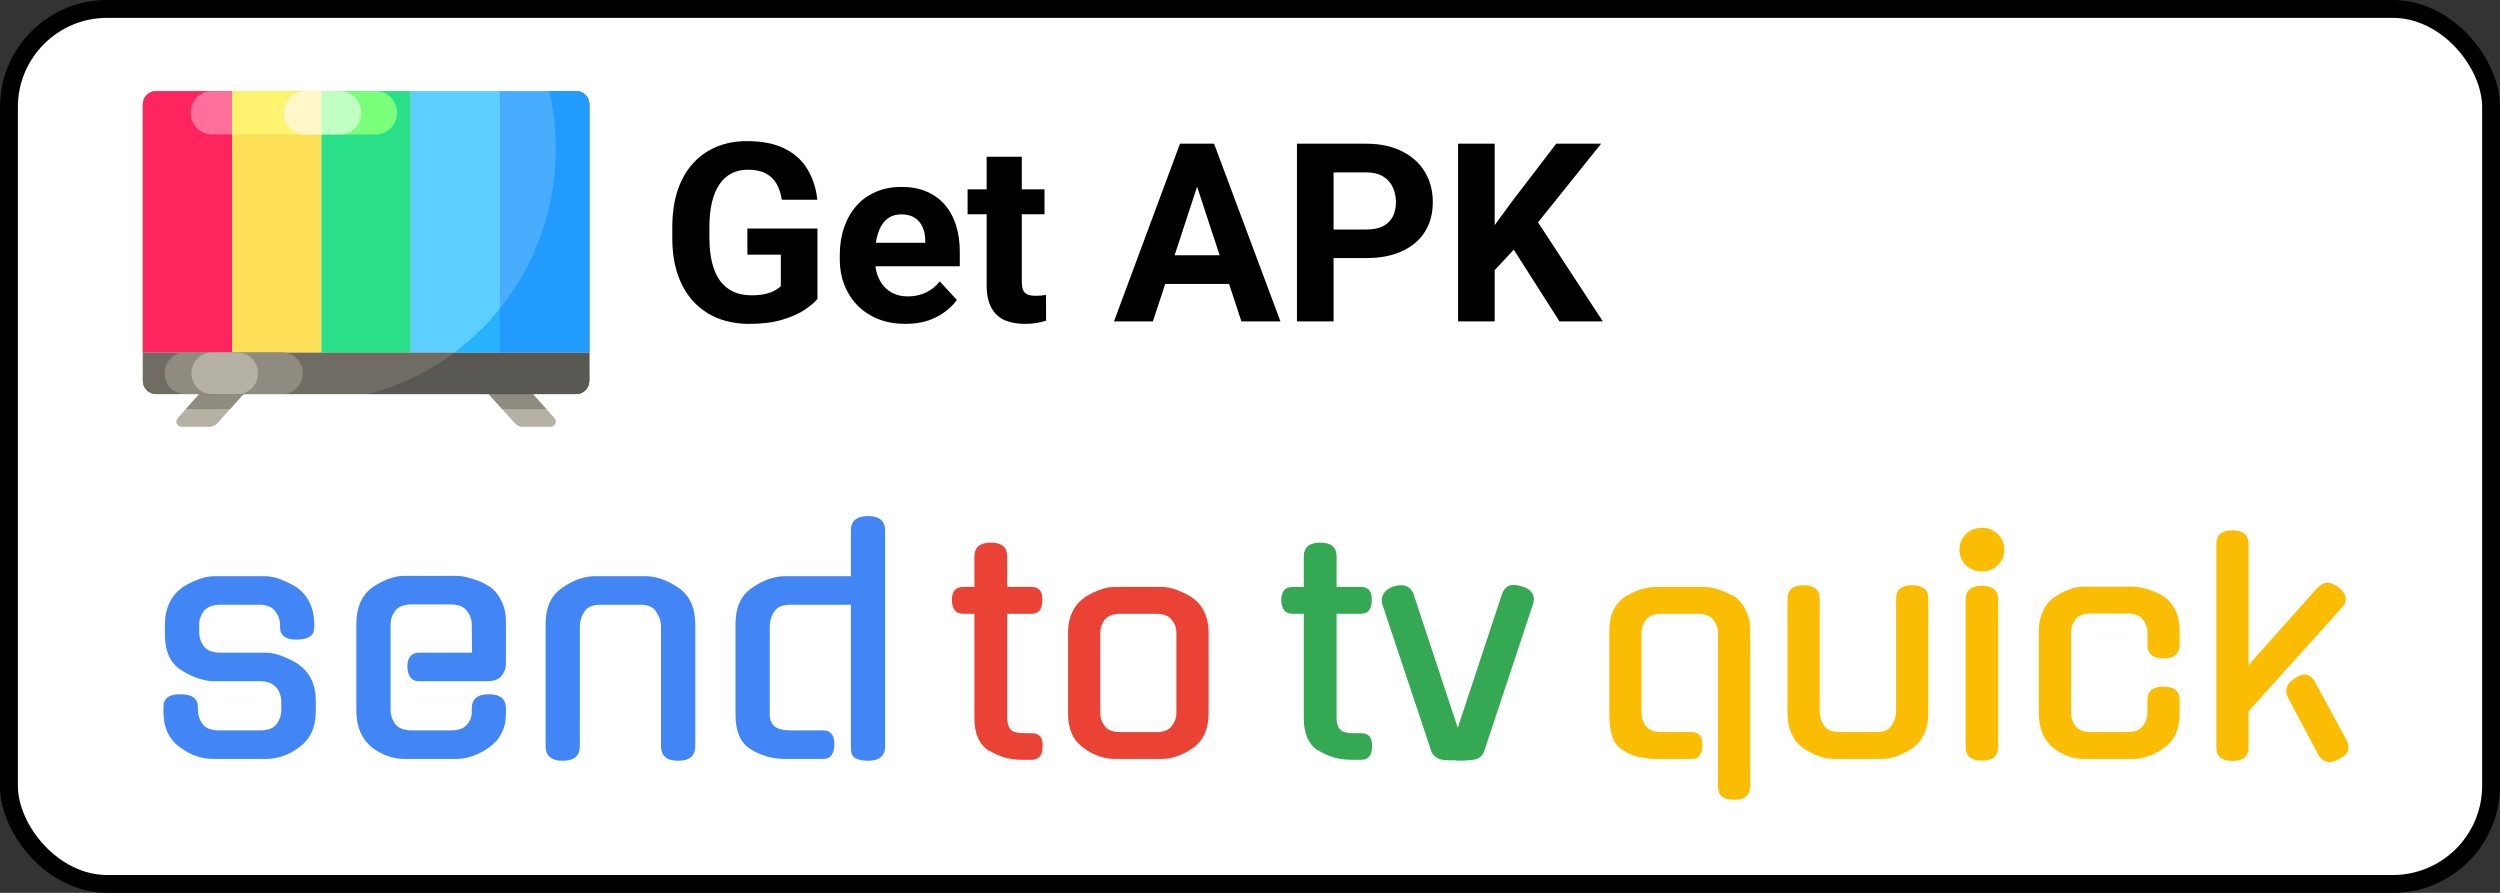
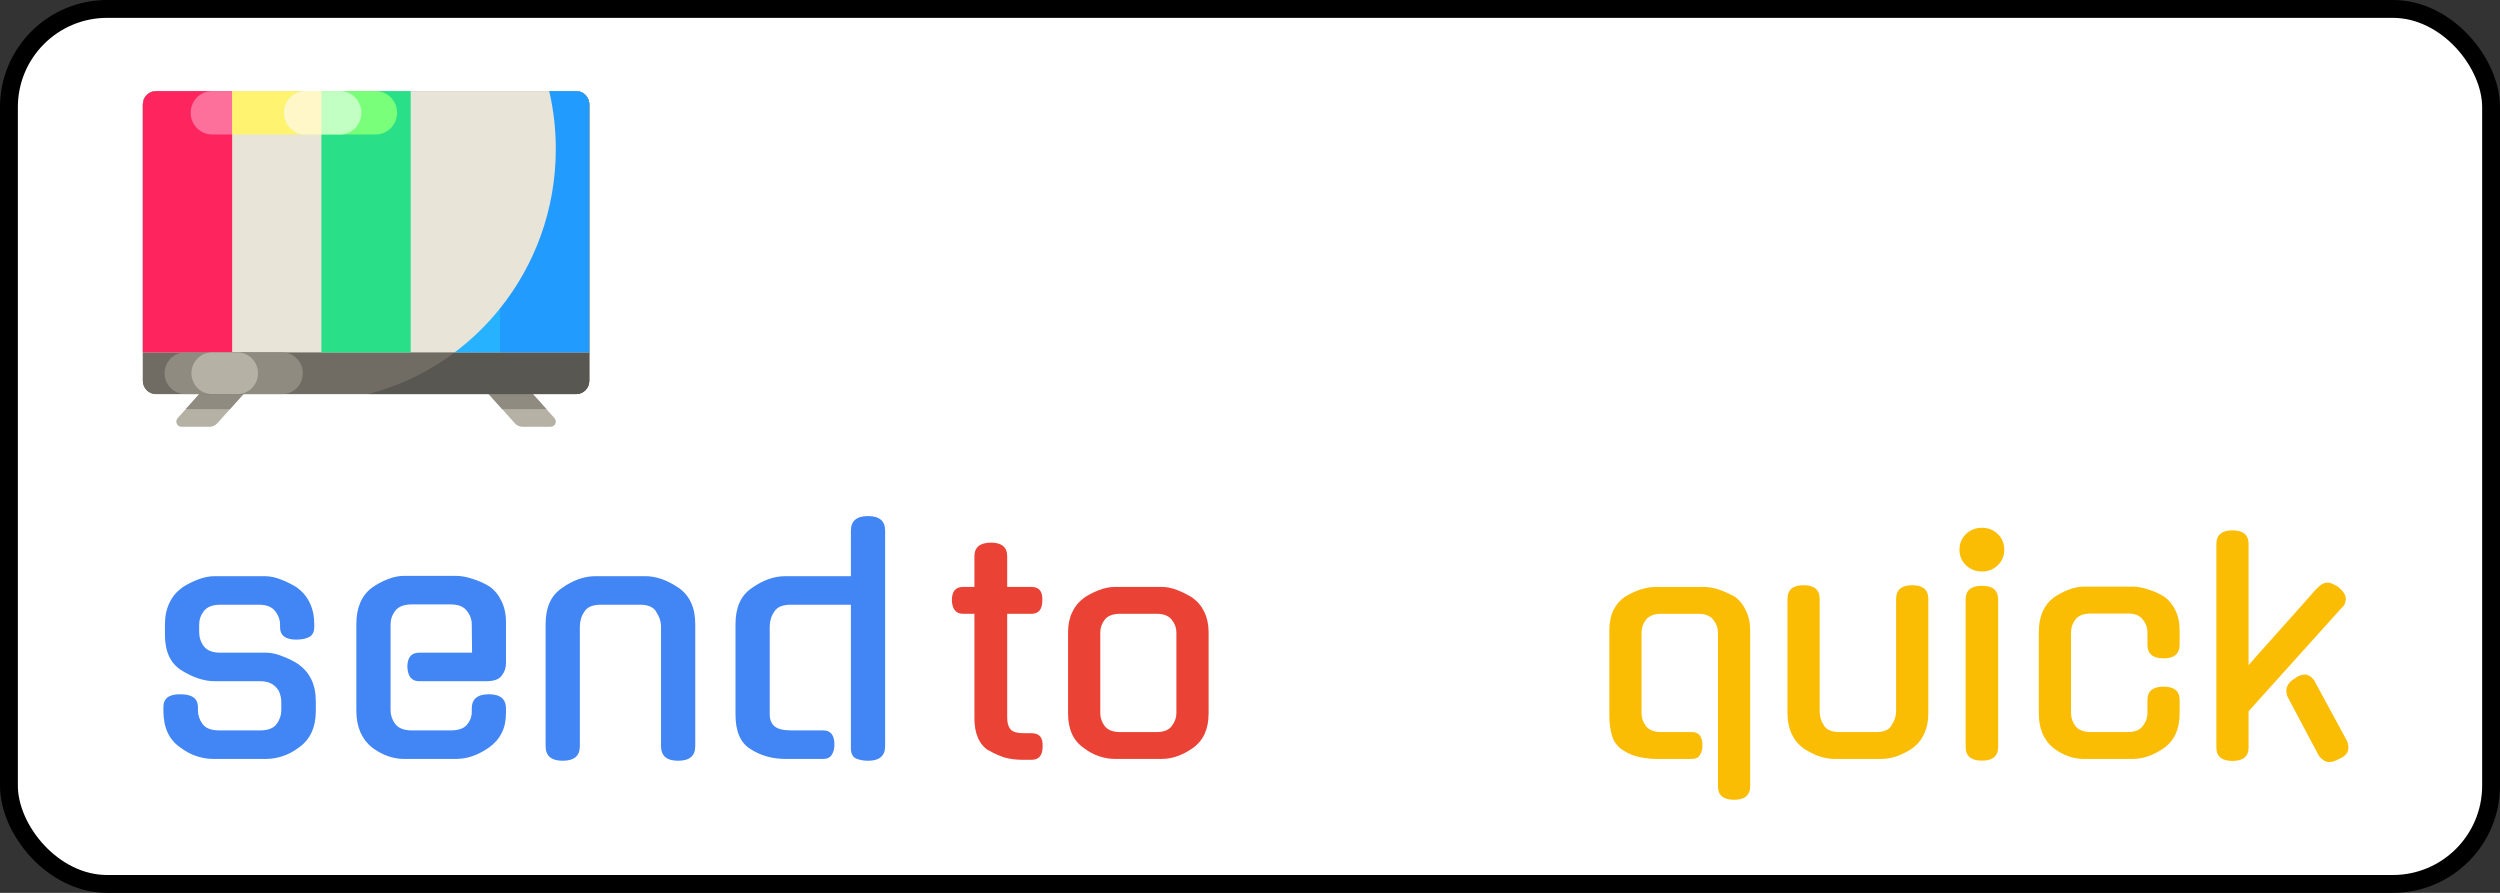
<svg xmlns="http://www.w3.org/2000/svg" width="140" height="50" viewBox="0 0 140 50" fill="none">
  <rect x="0" y="0" width="140" height="50" fill="#333333" stroke="none" />
  <rect x="0.5" y="0.5" width="139" height="49" rx="5.5" fill="white" />
  <rect x="0.5" y="0.5" width="139" height="49" rx="5.5" stroke="black" />
  <g clip-path="url(#clip0_6972_8461)">
    <path d="M14.482 21.125L12.164 23.709C12.056 23.83 11.902 23.899 11.741 23.899H10.162C9.914 23.899 9.783 23.6 9.95 23.414L12.004 21.125H14.482Z" fill="#B5B1A4" />
    <path d="M26.518 21.125L28.836 23.709C28.944 23.83 29.098 23.899 29.259 23.899H30.838C31.087 23.899 31.217 23.6 31.05 23.414L28.997 21.125H26.518Z" fill="#B5B1A4" />
    <path d="M12.881 22.91L14.482 21.125H12.003L10.402 22.91H12.881Z" fill="#8F8B81" />
    <path d="M30.598 22.91L28.997 21.125H26.518L28.119 22.91H30.598Z" fill="#8F8B81" />
    <path d="M32.268 22.069H8.732C8.328 22.069 8 21.736 8 21.326V5.843C8 5.433 8.328 5.101 8.732 5.101H32.268C32.672 5.101 33 5.433 33 5.843V21.326C33 21.736 32.672 22.069 32.268 22.069Z" fill="#706C64" />
    <path d="M32.268 22.069H8.732C8.328 22.069 8 21.736 8 21.326V5.843C8 5.433 8.328 5.101 8.732 5.101H32.268C32.672 5.101 33 5.433 33 5.843V21.326C33 21.736 32.672 22.069 32.268 22.069Z" fill="#706C64" />
    <path d="M33 5.843V21.327C33 21.736 32.672 22.069 32.268 22.069H20.629C26.664 20.5 31.125 14.951 31.125 8.346C31.125 7.229 30.998 6.143 30.756 5.101H32.268C32.672 5.101 33 5.434 33 5.843Z" fill="#595751" />
    <path d="M33 19.735H8V5.843C8 5.433 8.328 5.101 8.732 5.101H32.268C32.672 5.101 33 5.433 33 5.843V19.735Z" fill="#E8E4D8" />
    <path d="M13 19.735H8V5.843C8 5.433 8.328 5.101 8.732 5.101H13V19.735Z" fill="#FE255F" />
-     <path d="M13 5.101H18V19.735H13V5.101Z" fill="#FFE059" />
    <path d="M18 5.101H23V19.735H18V5.101Z" fill="#29E088" />
-     <path d="M23 5.101H28V19.735H23V5.101Z" fill="#5CCEFF" />
-     <path d="M33 19.735H28V5.101H32.268C32.672 5.101 33 5.433 33 5.843V19.735Z" fill="#48ACFF" />
    <path d="M13 7.53H11.876C11.214 7.53 10.678 6.987 10.678 6.316C10.678 5.645 11.214 5.101 11.876 5.101H13V7.53Z" fill="#FC709B" />
    <path d="M13 5.101H18V7.531H13V5.101Z" fill="#FFF370" />
    <path d="M22.236 6.316C22.236 6.987 21.7 7.531 21.038 7.531H18V5.101H21.038C21.7 5.101 22.236 5.645 22.236 6.316Z" fill="#79FF79" />
    <path d="M19.039 7.531H17.102C16.44 7.531 15.904 6.987 15.904 6.316C15.904 5.645 16.44 5.101 17.102 5.101H19.039C19.701 5.101 20.238 5.645 20.238 6.316C20.238 6.987 19.701 7.531 19.039 7.531Z" fill="#C2FFC2" />
    <path d="M18 7.531H17.102C16.44 7.531 15.904 6.987 15.904 6.316C15.904 5.645 16.44 5.101 17.102 5.101H18V7.531Z" fill="#FFF7C7" />
    <path d="M33 5.843V19.735H28V17.273C29.954 14.837 31.125 11.73 31.125 8.346C31.125 7.229 30.998 6.143 30.756 5.101H32.268C32.672 5.101 33 5.434 33 5.843Z" fill="#229BFF" />
    <path d="M28 17.273V19.735H25.459C26.405 19.026 27.259 18.198 28 17.273Z" fill="#27B2FF" />
    <path d="M15.806 22.069H10.37C9.734 22.069 9.219 21.546 9.219 20.902C9.219 20.258 9.734 19.735 10.37 19.735H15.806C16.442 19.735 16.958 20.258 16.958 20.902C16.958 21.546 16.442 22.069 15.806 22.069Z" fill="#8F8B81" />
    <path d="M13.297 19.735H11.872C11.236 19.735 10.721 20.258 10.721 20.902C10.721 21.546 11.236 22.069 11.872 22.069H13.297C13.933 22.069 14.449 21.546 14.449 20.902C14.449 20.258 13.933 19.735 13.297 19.735Z" fill="#B5B1A4" />
  </g>
-   <path d="M45.777 12.798V16.742C45.622 16.929 45.383 17.132 45.06 17.351C44.736 17.565 44.319 17.749 43.809 17.904C43.298 18.059 42.681 18.137 41.956 18.137C41.313 18.137 40.728 18.032 40.199 17.822C39.671 17.608 39.215 17.296 38.832 16.886C38.454 16.476 38.162 15.974 37.957 15.382C37.752 14.785 37.649 14.104 37.649 13.338V12.716C37.649 11.95 37.747 11.269 37.943 10.672C38.144 10.075 38.429 9.571 38.798 9.161C39.167 8.751 39.607 8.439 40.117 8.225C40.628 8.01 41.195 7.903 41.819 7.903C42.685 7.903 43.396 8.045 43.952 8.327C44.508 8.605 44.932 8.993 45.224 9.489C45.52 9.981 45.702 10.546 45.77 11.185H43.781C43.731 10.847 43.635 10.553 43.494 10.303C43.353 10.052 43.15 9.856 42.886 9.715C42.626 9.574 42.289 9.503 41.874 9.503C41.532 9.503 41.227 9.574 40.958 9.715C40.694 9.852 40.47 10.054 40.288 10.323C40.106 10.592 39.967 10.925 39.871 11.321C39.775 11.718 39.727 12.178 39.727 12.702V13.338C39.727 13.857 39.778 14.318 39.878 14.719C39.978 15.115 40.126 15.45 40.322 15.724C40.523 15.992 40.769 16.195 41.06 16.332C41.352 16.469 41.692 16.537 42.079 16.537C42.403 16.537 42.672 16.51 42.886 16.455C43.105 16.4 43.28 16.334 43.412 16.257C43.549 16.175 43.654 16.097 43.727 16.024V14.261H41.853V12.798H45.777ZM50.713 18.137C50.139 18.137 49.624 18.046 49.168 17.863C48.712 17.676 48.325 17.419 48.006 17.091C47.691 16.763 47.45 16.382 47.281 15.949C47.113 15.512 47.028 15.047 47.028 14.555V14.281C47.028 13.721 47.108 13.208 47.268 12.743C47.427 12.278 47.655 11.875 47.951 11.533C48.252 11.191 48.617 10.929 49.045 10.747C49.473 10.56 49.956 10.467 50.494 10.467C51.018 10.467 51.483 10.553 51.889 10.727C52.294 10.9 52.634 11.146 52.907 11.465C53.185 11.784 53.395 12.167 53.536 12.613C53.677 13.055 53.748 13.547 53.748 14.09V14.91H47.869V13.598H51.813V13.447C51.813 13.174 51.763 12.93 51.663 12.716C51.567 12.497 51.422 12.324 51.226 12.196C51.03 12.069 50.779 12.005 50.474 12.005C50.214 12.005 49.991 12.062 49.804 12.176C49.617 12.29 49.464 12.449 49.346 12.654C49.232 12.859 49.145 13.101 49.086 13.379C49.031 13.652 49.004 13.953 49.004 14.281V14.555C49.004 14.851 49.045 15.124 49.127 15.375C49.214 15.626 49.334 15.842 49.489 16.024C49.649 16.207 49.84 16.348 50.063 16.448C50.291 16.549 50.549 16.599 50.836 16.599C51.191 16.599 51.522 16.53 51.827 16.394C52.137 16.252 52.404 16.04 52.627 15.758L53.584 16.797C53.429 17.02 53.217 17.234 52.948 17.439C52.684 17.645 52.365 17.813 51.991 17.945C51.617 18.073 51.191 18.137 50.713 18.137ZM58.492 10.604V11.998H54.185V10.604H58.492ZM55.252 8.778H57.221V15.771C57.221 15.986 57.248 16.15 57.303 16.264C57.362 16.378 57.449 16.457 57.562 16.503C57.676 16.544 57.82 16.564 57.993 16.564C58.116 16.564 58.226 16.56 58.321 16.551C58.422 16.537 58.506 16.523 58.574 16.51L58.581 17.959C58.412 18.014 58.23 18.057 58.034 18.089C57.838 18.121 57.622 18.137 57.385 18.137C56.952 18.137 56.574 18.066 56.25 17.925C55.931 17.779 55.685 17.547 55.512 17.227C55.339 16.909 55.252 16.489 55.252 15.97V8.778ZM67.269 9.749L64.562 18H62.382L66.08 8.047H67.468L67.269 9.749ZM69.519 18L66.805 9.749L66.586 8.047H67.987L71.706 18H69.519ZM69.395 14.295V15.901H64.139V14.295H69.395ZM76.505 14.452H73.969V12.852H76.505C76.897 12.852 77.216 12.789 77.462 12.661C77.708 12.529 77.888 12.347 78.002 12.114C78.116 11.882 78.173 11.62 78.173 11.328C78.173 11.032 78.116 10.756 78.002 10.501C77.888 10.246 77.708 10.041 77.462 9.886C77.216 9.731 76.897 9.653 76.505 9.653H74.68V18H72.629V8.047H76.505C77.284 8.047 77.952 8.188 78.508 8.471C79.068 8.749 79.497 9.134 79.793 9.626C80.089 10.118 80.237 10.681 80.237 11.315C80.237 11.957 80.089 12.513 79.793 12.982C79.497 13.452 79.068 13.814 78.508 14.069C77.952 14.325 77.284 14.452 76.505 14.452ZM83.703 8.047V18H81.652V8.047H83.703ZM89.664 8.047L85.72 12.962L83.443 15.409L83.074 13.468L84.612 11.362L87.148 8.047H89.664ZM87.333 18L84.4 13.399L85.918 12.128L89.76 18H87.333Z" fill="black" />
  <path d="M14.899 36.55C15.189 36.55 15.497 36.618 15.822 36.754C16.159 36.879 16.473 37.037 16.763 37.23H16.745C17.047 37.445 17.28 37.723 17.442 38.063C17.605 38.403 17.686 38.811 17.686 39.287V39.797C17.686 40.726 17.373 41.412 16.745 41.854C16.444 42.081 16.136 42.245 15.822 42.347C15.509 42.449 15.201 42.5 14.899 42.5H11.937C11.635 42.5 11.328 42.449 11.014 42.347C10.7 42.245 10.393 42.081 10.091 41.854C9.463 41.423 9.15 40.738 9.15 39.797V39.593C9.15 39.106 9.469 38.868 10.108 38.879C10.758 38.879 11.084 39.117 11.084 39.593V39.78C11.084 40.052 11.171 40.307 11.345 40.545C11.519 40.783 11.827 40.902 12.268 40.902H14.568C15.009 40.902 15.317 40.783 15.491 40.545C15.665 40.307 15.752 40.052 15.752 39.78V39.304C15.752 39.157 15.729 39.015 15.683 38.879C15.648 38.743 15.584 38.624 15.491 38.522C15.398 38.409 15.276 38.318 15.125 38.25C14.974 38.182 14.789 38.148 14.568 38.148H12.024C11.432 38.148 10.811 37.944 10.16 37.536C9.545 37.151 9.237 36.488 9.237 35.547V34.969C9.237 34.516 9.318 34.119 9.481 33.779C9.643 33.428 9.876 33.144 10.178 32.929H10.16C10.451 32.736 10.758 32.578 11.084 32.453C11.409 32.328 11.722 32.266 12.024 32.266H14.812C15.114 32.266 15.421 32.328 15.735 32.453C16.06 32.578 16.374 32.736 16.676 32.929H16.658C16.96 33.144 17.193 33.428 17.355 33.779C17.518 34.119 17.599 34.516 17.599 34.969V35.122C17.599 35.36 17.518 35.536 17.355 35.649C17.193 35.751 16.955 35.808 16.641 35.819C16.002 35.83 15.683 35.598 15.683 35.122V34.986C15.683 34.703 15.59 34.448 15.404 34.221C15.23 33.983 14.928 33.864 14.498 33.864H12.338C11.908 33.864 11.6 33.983 11.415 34.221C11.24 34.448 11.153 34.703 11.153 34.986V35.394C11.153 35.689 11.24 35.955 11.415 36.193C11.6 36.431 11.908 36.55 12.338 36.55H14.899ZM21.872 39.78C21.872 40.052 21.959 40.307 22.133 40.545C22.319 40.783 22.627 40.902 23.056 40.902H25.234C25.664 40.902 25.966 40.8 26.14 40.596C26.326 40.381 26.419 40.137 26.419 39.865V39.678C26.419 39.145 26.738 38.879 27.377 38.879C28.015 38.879 28.335 39.145 28.335 39.678V39.882C28.335 40.358 28.254 40.749 28.091 41.055C27.94 41.361 27.708 41.627 27.394 41.854C26.779 42.285 26.163 42.5 25.547 42.5H22.621C22.005 42.5 21.407 42.285 20.826 41.854C20.547 41.627 20.333 41.344 20.182 41.004C20.031 40.653 19.955 40.25 19.955 39.797V34.952C19.955 34.034 20.245 33.354 20.826 32.912C21.117 32.708 21.413 32.549 21.715 32.436C22.028 32.311 22.33 32.249 22.621 32.249H25.547C25.826 32.249 26.134 32.306 26.471 32.419C26.808 32.521 27.121 32.663 27.412 32.844C27.69 33.037 27.911 33.303 28.074 33.643C28.248 33.983 28.335 34.385 28.335 34.85V37.145C28.335 37.406 28.254 37.638 28.091 37.842C27.94 38.046 27.655 38.148 27.237 38.148H23.474C23.056 38.148 22.836 37.882 22.812 37.349C22.812 36.816 23.033 36.55 23.474 36.55H26.436L26.419 34.969C26.419 34.686 26.326 34.431 26.14 34.204C25.966 33.966 25.664 33.847 25.234 33.847H23.056C22.627 33.847 22.319 33.966 22.133 34.204C21.959 34.431 21.872 34.686 21.872 34.969V39.78ZM32.471 41.786C32.471 42.33 32.151 42.602 31.513 42.602C30.874 42.602 30.554 42.33 30.554 41.786V34.952C30.554 34.487 30.63 34.085 30.781 33.745C30.932 33.405 31.17 33.127 31.495 32.912C32.111 32.481 32.726 32.266 33.342 32.266H36.147C36.739 32.266 37.355 32.481 37.993 32.912C38.621 33.343 38.934 34.023 38.934 34.952V41.786C38.934 42.33 38.615 42.602 37.976 42.602C37.337 42.602 37.018 42.33 37.018 41.786V35.105C37.018 34.81 36.925 34.527 36.739 34.255L36.757 34.272C36.605 34 36.298 33.864 35.833 33.864H33.656C33.179 33.864 32.866 34 32.715 34.272C32.552 34.51 32.471 34.788 32.471 35.105V41.786ZM47.651 33.864H44.289C43.812 33.864 43.499 34 43.348 34.272C43.185 34.51 43.104 34.788 43.104 35.105V40.001C43.104 40.296 43.197 40.522 43.383 40.681C43.569 40.828 43.876 40.902 44.306 40.902H46.1C46.519 40.902 46.728 41.168 46.728 41.701C46.728 41.928 46.675 42.12 46.571 42.279C46.478 42.426 46.321 42.5 46.1 42.5H43.992C43.261 42.5 42.61 42.319 42.041 41.956C41.472 41.616 41.188 40.97 41.188 40.018V34.952C41.188 34.487 41.263 34.085 41.414 33.745C41.565 33.405 41.803 33.127 42.128 32.912C42.744 32.481 43.359 32.266 43.975 32.266H47.651V29.716C47.651 29.172 47.97 28.9 48.609 28.9C49.248 28.9 49.567 29.172 49.567 29.716V41.786C49.567 42.33 49.248 42.602 48.609 42.602C48.365 42.602 48.145 42.562 47.947 42.483C47.75 42.392 47.651 42.2 47.651 41.905V33.864Z" fill="#4285F4" />
  <path d="M56.403 34.372V40.196C56.403 40.473 56.463 40.687 56.583 40.836C56.704 40.985 56.961 41.06 57.354 41.06H57.78C58.207 41.06 58.409 41.305 58.387 41.796C58.387 42.297 58.185 42.548 57.78 42.548H57.239C56.889 42.548 56.562 42.505 56.255 42.42C55.949 42.324 55.654 42.191 55.37 42.02V42.036C54.834 41.695 54.567 41.087 54.567 40.212V34.372H53.927C53.534 34.372 53.326 34.121 53.304 33.62C53.304 33.119 53.512 32.868 53.927 32.868H54.567V31.156C54.567 30.644 54.878 30.388 55.501 30.388C56.102 30.388 56.403 30.644 56.403 31.156V32.868H57.764C58.19 32.868 58.392 33.119 58.371 33.62C58.371 34.121 58.169 34.372 57.764 34.372H56.403ZM65.058 32.868C65.343 32.868 65.632 32.927 65.927 33.044C66.233 33.161 66.528 33.311 66.813 33.492H66.796C67.081 33.695 67.299 33.961 67.452 34.292C67.605 34.612 67.682 34.985 67.682 35.412V39.956C67.682 40.831 67.387 41.476 66.796 41.892C66.217 42.297 65.638 42.5 65.058 42.5H62.435C62.151 42.5 61.861 42.452 61.566 42.356C61.271 42.26 60.981 42.105 60.697 41.892C60.107 41.487 59.811 40.841 59.811 39.956V35.412C59.811 34.985 59.888 34.612 60.041 34.292C60.194 33.961 60.413 33.695 60.697 33.492H60.68C60.954 33.311 61.243 33.161 61.55 33.044C61.855 32.927 62.151 32.868 62.435 32.868H65.058ZM64.763 40.996C65.168 40.996 65.452 40.884 65.616 40.66C65.791 40.436 65.878 40.196 65.878 39.94V35.428C65.878 35.161 65.791 34.921 65.616 34.708C65.452 34.484 65.168 34.372 64.763 34.372H62.73C62.325 34.372 62.036 34.484 61.861 34.708C61.697 34.921 61.615 35.161 61.615 35.428V39.94C61.615 40.196 61.697 40.436 61.861 40.66C62.036 40.884 62.325 40.996 62.73 40.996H64.763Z" fill="#EA4335" />
-   <path d="M74.849 34.372V40.196C74.849 40.473 74.909 40.687 75.03 40.836C75.15 40.985 75.407 41.06 75.8 41.06H76.227C76.653 41.06 76.855 41.305 76.833 41.796C76.833 42.297 76.631 42.548 76.227 42.548H75.686C75.336 42.548 75.008 42.505 74.702 42.42C74.396 42.324 74.1 42.191 73.816 42.02V42.036C73.281 41.695 73.013 41.087 73.013 40.212V34.372H72.373C71.98 34.372 71.772 34.121 71.75 33.62C71.75 33.119 71.958 32.868 72.373 32.868H73.013V31.156C73.013 30.644 73.324 30.388 73.948 30.388C74.549 30.388 74.849 30.644 74.849 31.156V32.868H76.21C76.637 32.868 76.839 33.119 76.817 33.62C76.817 34.121 76.615 34.372 76.21 34.372H74.849ZM81.603 42.596C81.581 42.596 81.553 42.591 81.521 42.58C81.488 42.58 81.455 42.58 81.422 42.58C81.368 42.58 81.291 42.58 81.193 42.58C81.094 42.58 81.001 42.575 80.914 42.564C80.728 42.553 80.57 42.505 80.439 42.42C80.307 42.324 80.214 42.212 80.16 42.084L77.405 33.828C77.35 33.604 77.378 33.407 77.487 33.236C77.607 33.055 77.793 32.921 78.044 32.836C78.121 32.815 78.198 32.799 78.274 32.788C78.35 32.777 78.416 32.772 78.471 32.772C78.81 32.772 79.045 32.953 79.176 33.316L80.373 36.948L81.635 40.756L84.095 33.316C84.215 32.943 84.434 32.756 84.751 32.756C84.871 32.756 85.024 32.783 85.21 32.836C85.494 32.911 85.691 33.039 85.8 33.22C85.909 33.391 85.926 33.593 85.849 33.828L83.111 42.084C83.013 42.383 82.756 42.543 82.341 42.564C82.319 42.564 82.291 42.564 82.258 42.564C82.237 42.575 82.215 42.58 82.193 42.58C82.105 42.591 82.029 42.596 81.963 42.596C81.898 42.596 81.838 42.596 81.783 42.596H81.603Z" fill="#34A853" />
  <path d="M92.763 42.5C92.478 42.5 92.172 42.468 91.844 42.404C91.516 42.34 91.21 42.217 90.926 42.036C90.62 41.855 90.407 41.593 90.287 41.252C90.177 40.9 90.123 40.5 90.123 40.052V35.316C90.123 34.868 90.199 34.484 90.352 34.164C90.516 33.844 90.735 33.593 91.008 33.412C91.292 33.241 91.582 33.108 91.877 33.012C92.172 32.916 92.462 32.868 92.746 32.868H95.386C95.67 32.868 95.955 32.916 96.239 33.012C96.534 33.108 96.835 33.241 97.141 33.412C97.403 33.593 97.611 33.849 97.764 34.18C97.928 34.5 98.01 34.879 98.01 35.316V44.02C98.01 44.532 97.709 44.788 97.108 44.788C96.507 44.788 96.206 44.537 96.206 44.036V35.428C96.206 35.161 96.119 34.921 95.944 34.708C95.78 34.484 95.496 34.372 95.091 34.372H93.041C92.637 34.372 92.347 34.484 92.172 34.708C92.008 34.921 91.926 35.161 91.926 35.428V39.94C91.926 40.196 92.008 40.436 92.172 40.66C92.347 40.884 92.637 40.996 93.041 40.996H94.747C95.14 40.996 95.337 41.247 95.337 41.748C95.337 41.961 95.288 42.143 95.189 42.292C95.102 42.431 94.954 42.5 94.747 42.5H92.763ZM107.985 39.956C107.985 40.383 107.909 40.761 107.756 41.092C107.603 41.423 107.384 41.689 107.1 41.892H107.116C106.843 42.073 106.553 42.223 106.247 42.34C105.941 42.447 105.646 42.5 105.362 42.5H102.722C102.449 42.5 102.154 42.447 101.837 42.34C101.53 42.223 101.241 42.073 100.968 41.892H100.984C100.7 41.689 100.481 41.423 100.328 41.092C100.175 40.761 100.099 40.383 100.099 39.956V33.54C100.099 33.028 100.399 32.772 101 32.772C101.602 32.772 101.902 33.028 101.902 33.54V39.828C101.902 40.127 101.979 40.388 102.132 40.612C102.274 40.868 102.569 40.996 103.017 40.996H105.067C105.504 40.996 105.794 40.868 105.936 40.612L105.919 40.628C106.094 40.372 106.182 40.105 106.182 39.828V33.54C106.182 33.028 106.482 32.772 107.084 32.772C107.685 32.772 107.985 33.028 107.985 33.54V39.956ZM111.896 41.828C111.896 42.34 111.594 42.596 110.994 42.596C110.381 42.596 110.075 42.34 110.075 41.828V33.572C110.075 33.06 110.381 32.804 110.994 32.804C111.594 32.804 111.896 33.06 111.896 33.572V41.828ZM112.24 30.788C112.24 31.129 112.119 31.417 111.879 31.652C111.638 31.887 111.343 32.004 110.994 32.004C110.643 32.004 110.343 31.887 110.091 31.652C109.851 31.417 109.731 31.129 109.731 30.788C109.731 30.436 109.851 30.143 110.091 29.908C110.343 29.673 110.643 29.556 110.994 29.556C111.343 29.556 111.638 29.673 111.879 29.908C112.119 30.143 112.24 30.436 112.24 30.788ZM122.06 39.956C122.06 40.831 121.765 41.476 121.175 41.892C120.595 42.297 120.016 42.5 119.437 42.5H116.682C116.102 42.5 115.54 42.297 114.994 41.892C114.731 41.679 114.528 41.412 114.387 41.092C114.244 40.761 114.174 40.383 114.174 39.956V35.396C114.174 34.532 114.446 33.892 114.994 33.476C115.266 33.284 115.545 33.135 115.83 33.028C116.125 32.911 116.409 32.852 116.682 32.852H119.437C119.699 32.852 119.988 32.905 120.306 33.012C120.623 33.108 120.918 33.241 121.191 33.412C121.454 33.593 121.661 33.844 121.815 34.164C121.979 34.484 122.06 34.863 122.06 35.3V36.1C122.06 36.612 121.759 36.868 121.159 36.868C120.557 36.868 120.257 36.612 120.257 36.1V35.412C120.257 35.145 120.169 34.905 119.995 34.692C119.831 34.468 119.546 34.356 119.142 34.356H117.092C116.687 34.356 116.397 34.468 116.223 34.692C116.059 34.905 115.977 35.145 115.977 35.412V39.94C115.977 40.196 116.059 40.436 116.223 40.66C116.397 40.884 116.687 40.996 117.092 40.996H119.142C119.546 40.996 119.831 40.884 119.995 40.66C120.169 40.436 120.257 40.196 120.257 39.94V39.204C120.257 38.703 120.557 38.452 121.159 38.452C121.759 38.452 122.06 38.703 122.06 39.204V39.956ZM125.921 39.828V41.86C125.921 42.361 125.621 42.612 125.019 42.612C124.418 42.612 124.117 42.361 124.117 41.86V30.468C124.117 29.956 124.418 29.7 125.019 29.7C125.621 29.7 125.921 29.956 125.921 30.468V37.252C126.195 36.932 126.495 36.591 126.823 36.228C127.162 35.855 127.495 35.481 127.823 35.108C128.162 34.724 128.495 34.351 128.823 33.988C129.151 33.615 129.457 33.268 129.741 32.948V32.964C129.938 32.74 130.135 32.628 130.332 32.628C130.441 32.628 130.545 32.655 130.643 32.708C130.753 32.751 130.868 32.815 130.987 32.9H130.971C131.233 33.113 131.365 33.327 131.365 33.54C131.365 33.615 131.348 33.7 131.315 33.796C131.283 33.881 131.228 33.956 131.151 34.02L125.921 39.828ZM131.397 41.428C131.474 41.567 131.512 41.711 131.512 41.86C131.512 42.137 131.348 42.345 131.02 42.484C130.802 42.612 130.605 42.676 130.43 42.676C130.31 42.676 130.195 42.633 130.086 42.548C129.976 42.473 129.889 42.377 129.823 42.26L128.184 39.172C128.085 39.012 128.036 38.852 128.036 38.692C128.036 38.425 128.179 38.201 128.462 38.02C128.539 37.967 128.615 37.919 128.692 37.876C128.779 37.833 128.872 37.801 128.971 37.78C129.091 37.759 129.205 37.78 129.315 37.844C129.425 37.908 129.517 37.993 129.594 38.1L131.397 41.428Z" fill="#FBBC04" />
  <defs>
    <clipPath id="clip0_6972_8461">
      <rect width="25" height="19" fill="white" transform="translate(8 5)" />
    </clipPath>
  </defs>
</svg>